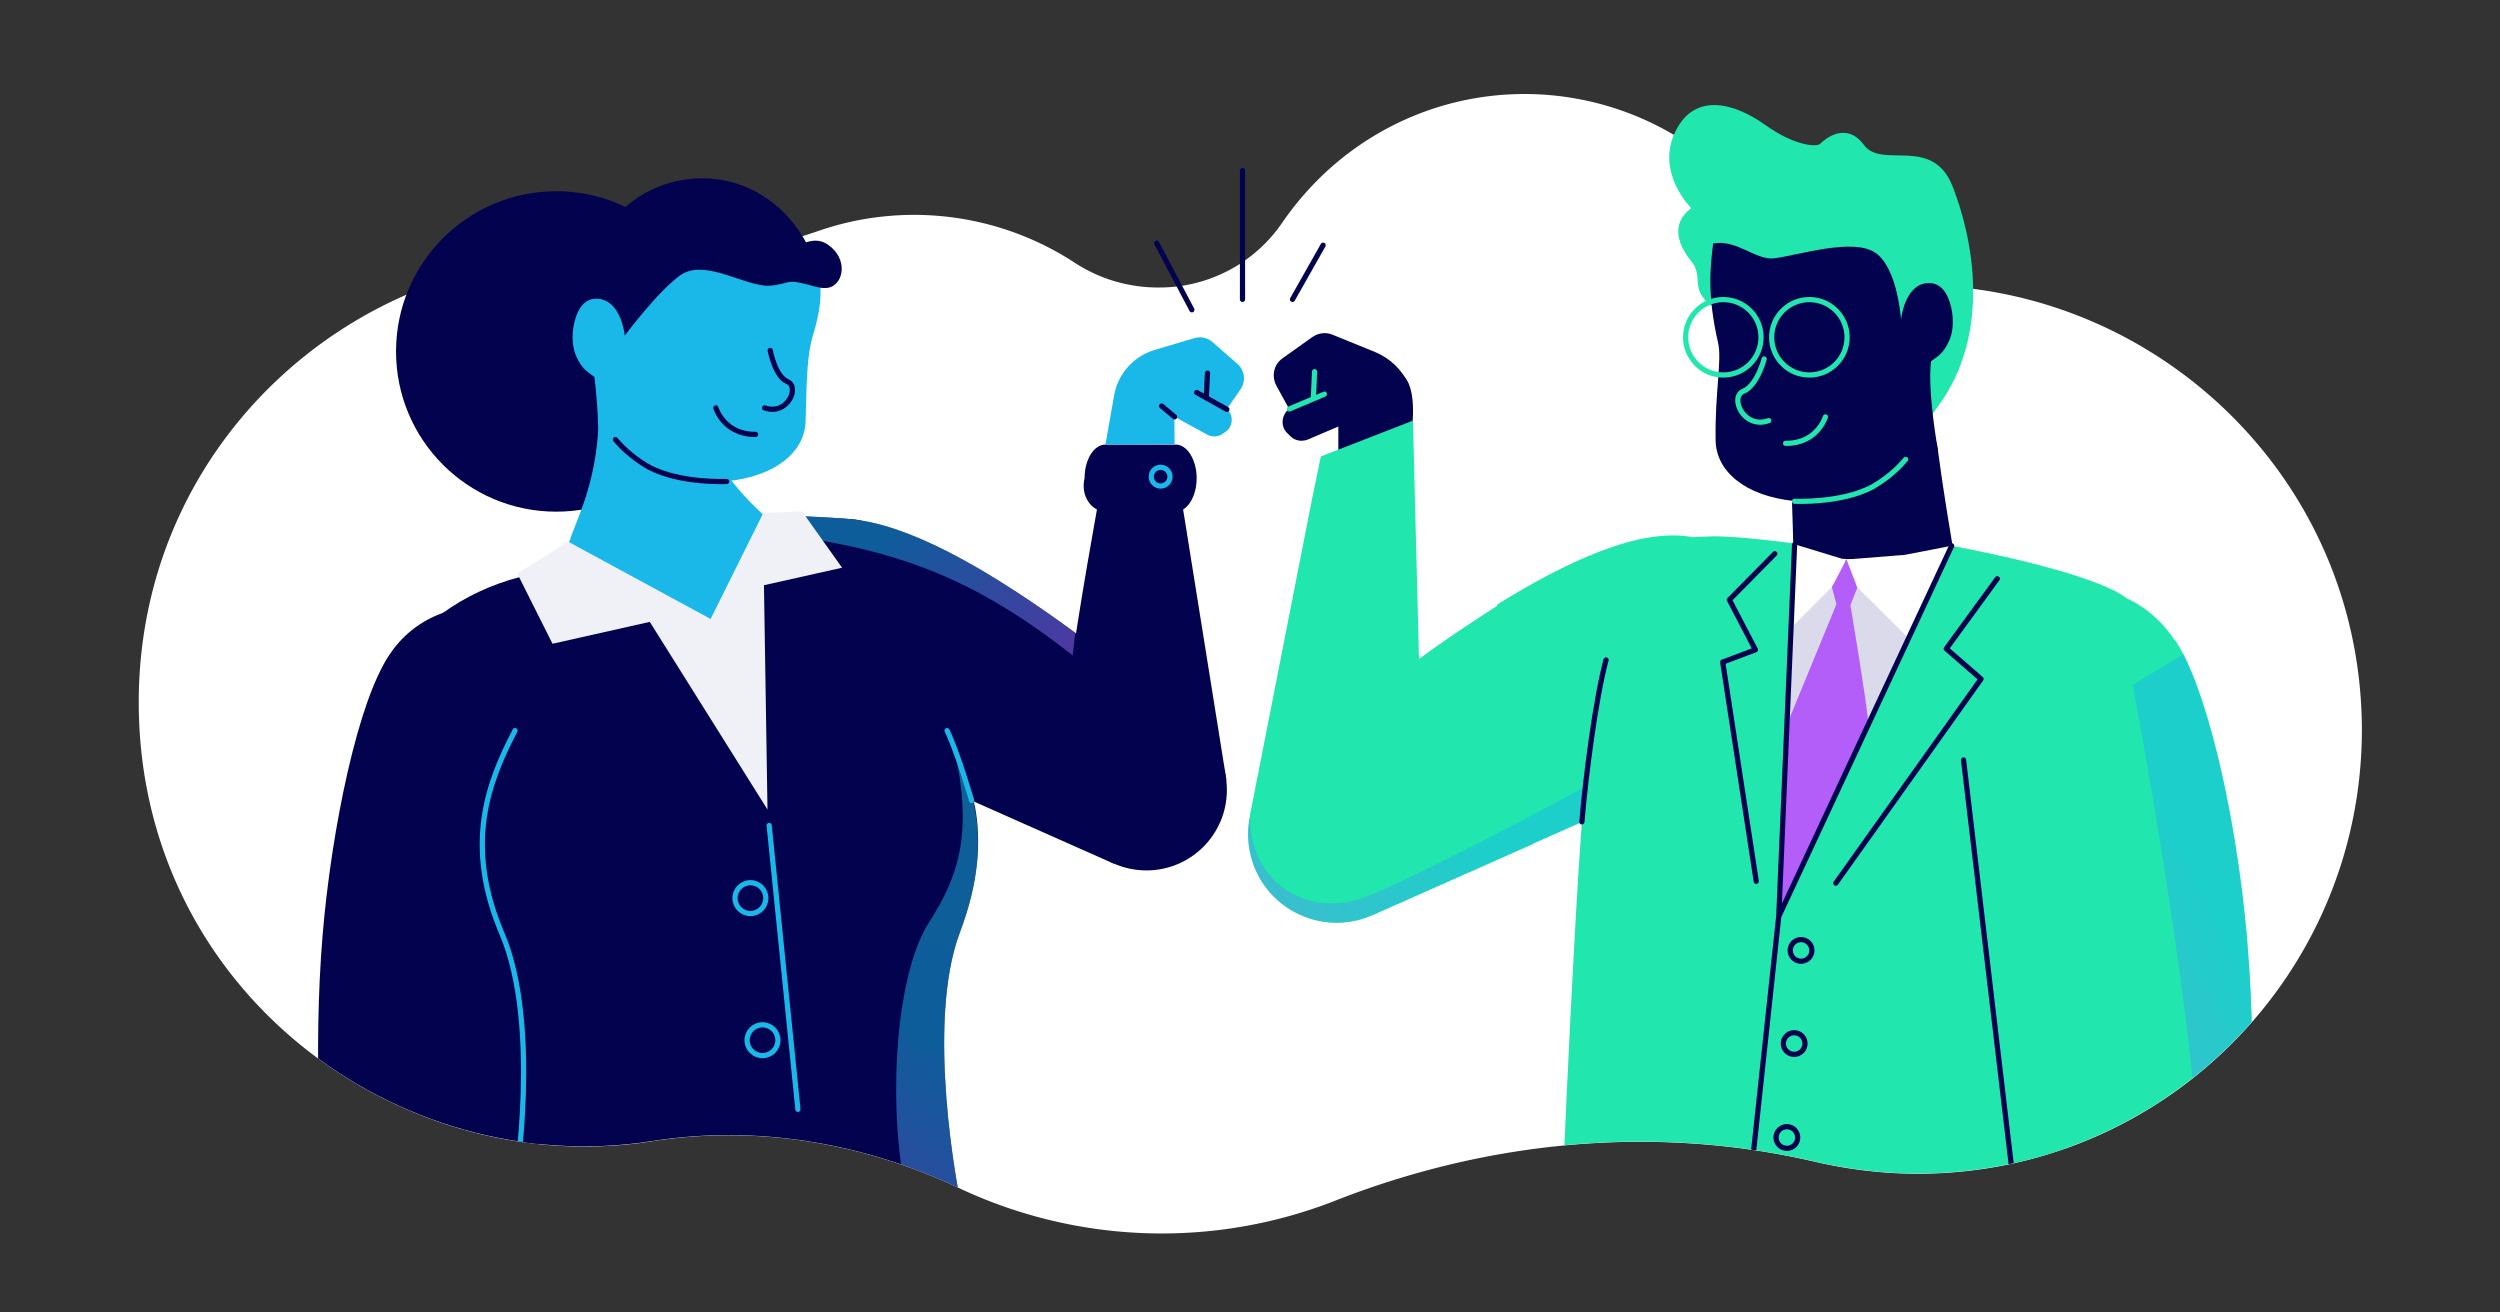
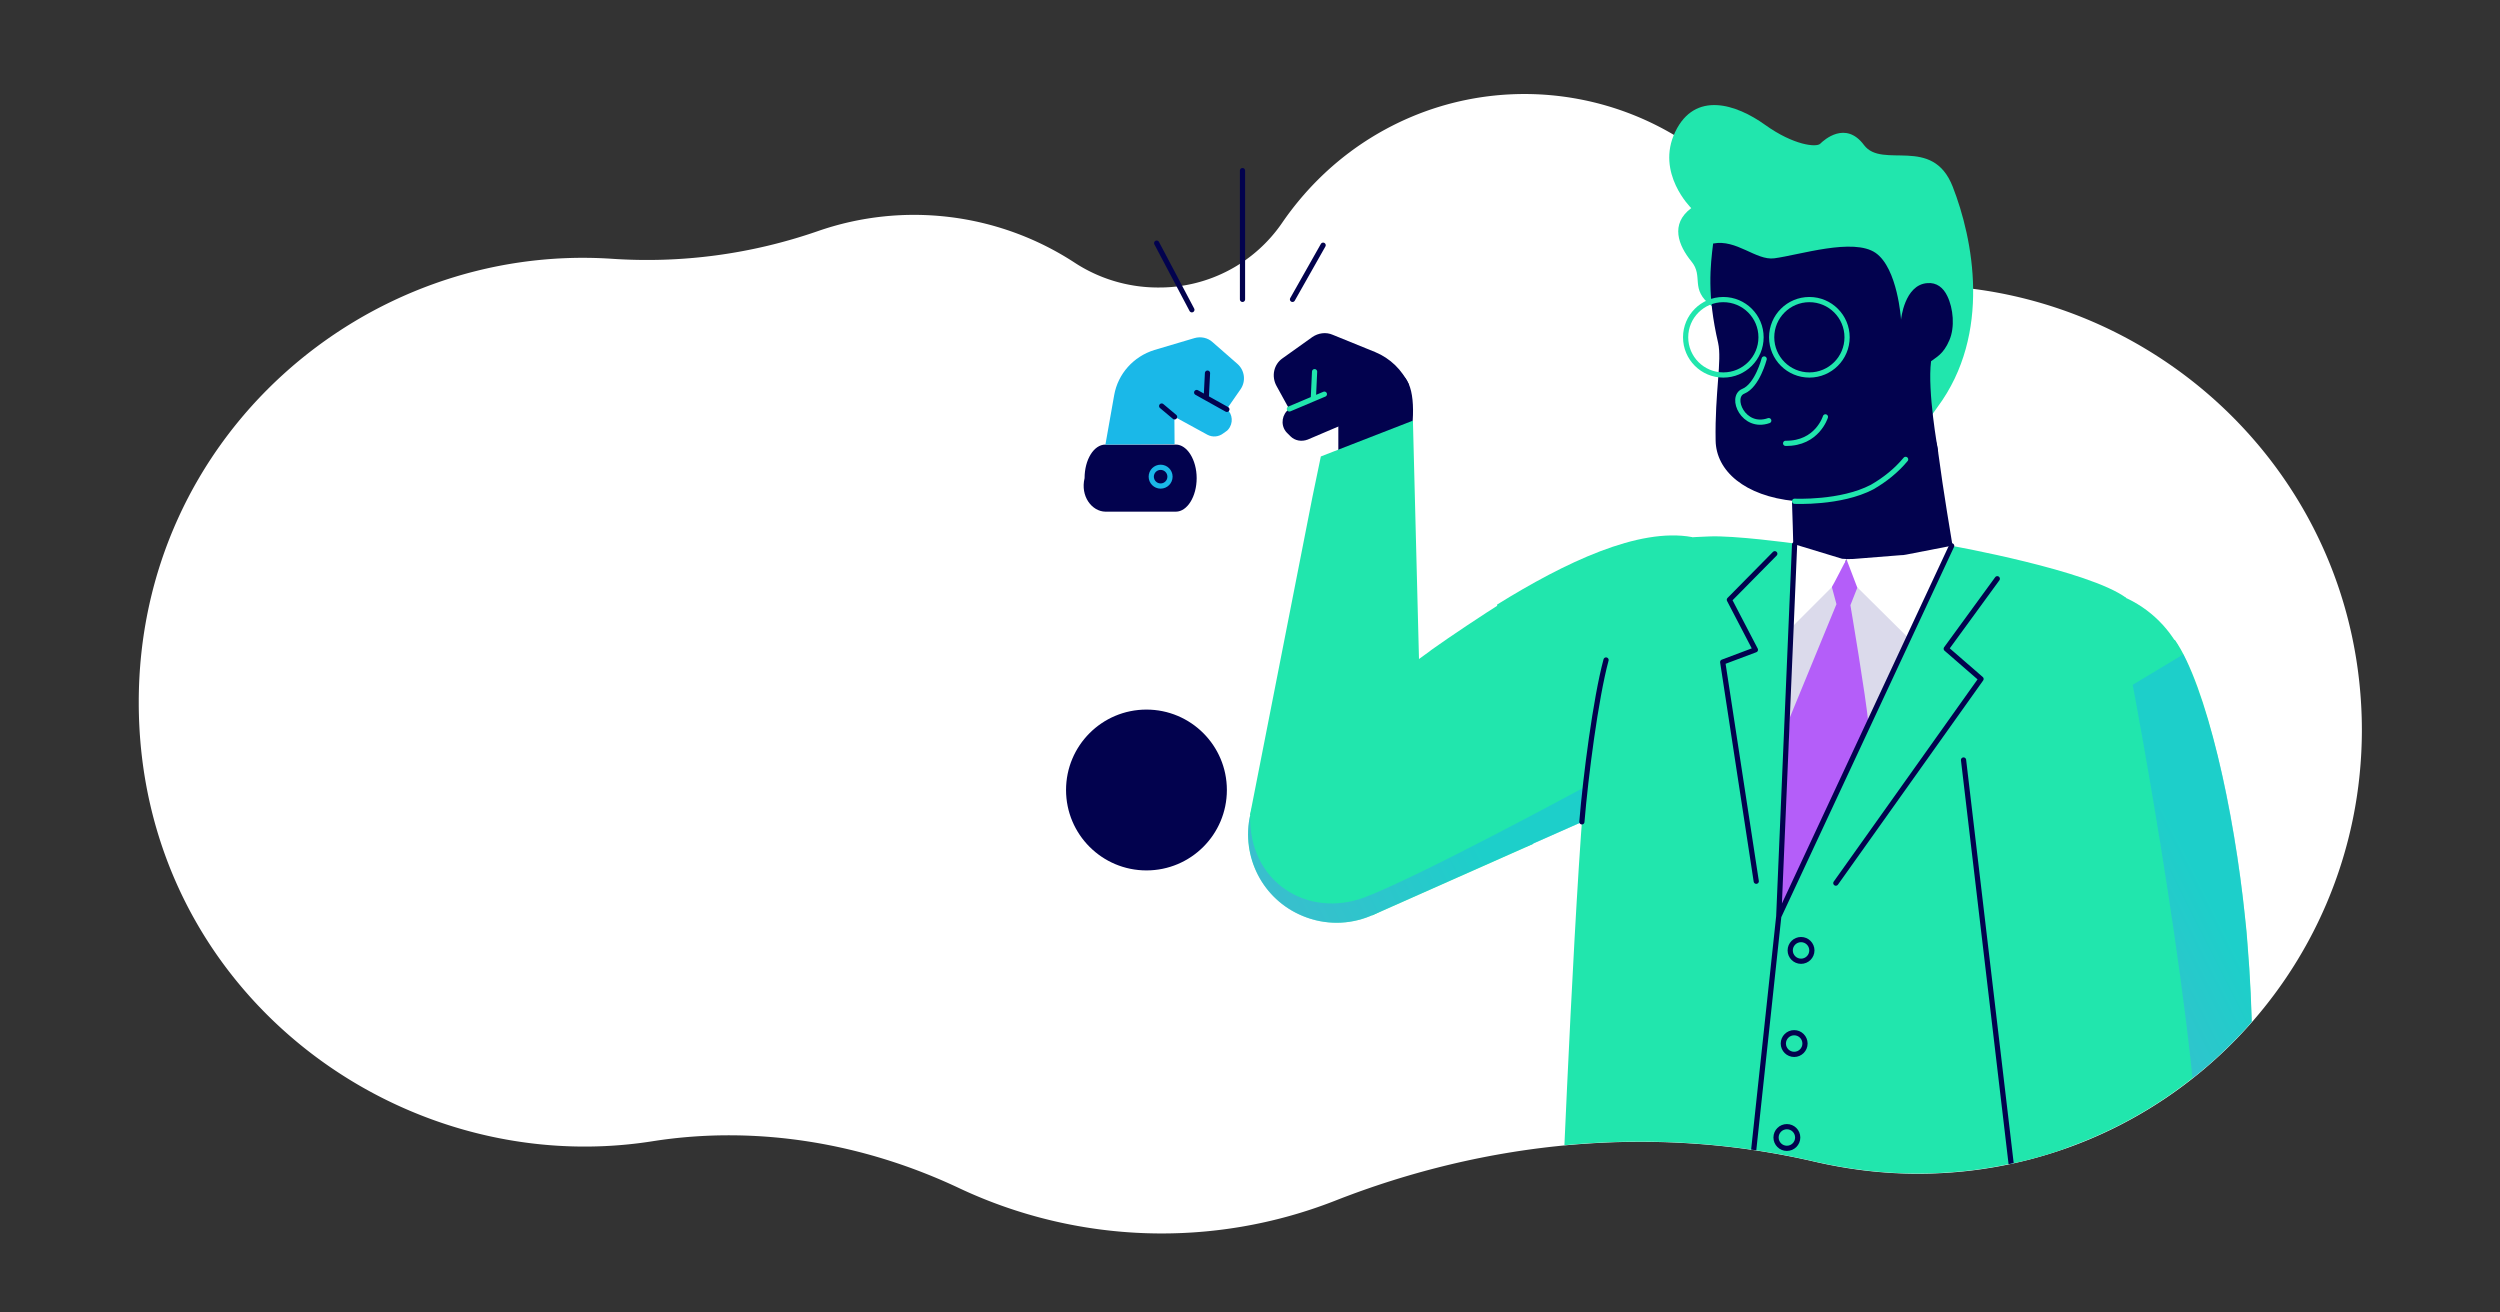
<svg xmlns="http://www.w3.org/2000/svg" xmlns:xlink="http://www.w3.org/1999/xlink" version="1.1" id="Layer_1" x="0" y="0" viewBox="0 0 1200 630" style="enable-background:new 0 0 1200 630" xml:space="preserve">
  <rect x="0" y="0" width="1200" height="630" fill="#333333" stroke="none" />
  <style>.st0{fill:#fff}.st1{fill:none;stroke:#02024e;stroke-width:2.5;stroke-linecap:round;stroke-linejoin:round}.st2{fill:#02024e}.st3{fill:#1ab8e8}.st4{fill:none;stroke:#1ab8e8;stroke-width:2.5;stroke-linecap:round;stroke-linejoin:round}.st9{fill:#21e6ad}.st10{fill:none;stroke:#21e6ad;stroke-width:2.5;stroke-linecap:round;stroke-linejoin:round}</style>
  <g id="Working_Files">
    <path class="st0" d="M910 137.2c-24.6 1.2-48.1-10.3-62-30.6-43.8-64.2-131.1-80.8-195.3-37-14.6 10-27.1 22.6-37.1 37.1a71.35 71.35 0 0 1-59.1 31.3h-1.2c-14.1-.1-27.9-4.3-39.6-12-36.5-23.8-82.1-29.4-123.3-15-31.8 11-65.3 15.5-98.9 13.2-118-7.7-226.9 85.1-226.9 212.9 0 138 124.5 230 246.6 210.7 50.2-7.9 101.6.9 147.6 22.7 56.6 26.5 121.6 28.7 179.9 5.9 73.5-28.9 153.8-36.7 230.7-18.7 16.1 3.7 32.5 5.7 49.1 5.7 117.7 0 213.2-95.4 213.2-213.2-.3-125.4-106.1-218.8-223.7-213z" />
    <path class="st1" d="m572.1 148.7-16.9-32m41.2 27V81.9m24 61.8 14.7-26" />
    <circle class="st2" cx="550.3" cy="379.2" r="38.6" />
-     <path class="st2" d="m512.1 384.3 76.6-9.8-23.1-144.3-36.9 2.3s-13 71-14.9 91.9c-3.3 35.2-1.7 59.9-1.7 59.9z" />
    <path class="st2" d="M564.4 245.6h-33.8c-6.5-.1-12.1-7.4-10-16.1 0-8.8 4.4-16.1 10-16.1h33.8c5.4 0 10 7.3 10 16.1s-4.5 16.1-10 16.1z" />
    <path class="st3" d="m530.6 213.4 4.2-23.7c1.8-10.3 9.3-18.6 19.3-21.7l19.2-5.7c3.1-.9 6.4-.2 8.7 1.9l12 10.5c3.5 3.1 4.1 8.3 1.5 12.1l-6.6 9.5c2.8 2.5 3.2 6.9.6 9.9-.2.3-.6.6-.9.8l-1.4 1c-2.2 1.7-5.1 2-7.6.7l-15.9-8.7.1 13.2-33.2.2z" />
    <path class="st1" d="m588.9 196.5-14.5-8.1m4.6 2.6.6-11.9m-15.8 21-6.2-5.2" />
    <circle class="st4" cx="557.1" cy="228.8" r="4.5" />
    <defs>
-       <path id="SVGID_1_" d="M910 137.2c-24.6 1.2-48.1-10.3-62-30.6-43.8-64.2-131.1-80.8-195.3-37-14.6 10-27.1 22.6-37.1 37.1a71.35 71.35 0 0 1-59.1 31.3h-1.2c-14.1-.1-27.9-4.3-39.6-12-22.8-15-49.6-22.9-76.8-22.8-16.3 0-36-24.7-54.2-31.8-31.3-12-52.5-9.1-87.8-4.5C179.6 81.9 66.5 209.2 66.5 337c0 138 124.5 230 246.6 210.7 50.2-7.9 101.6.9 147.6 22.7 56.6 26.5 121.6 28.7 179.9 5.9 73.5-28.9 153.8-36.7 230.7-18.7 16.1 3.7 32.5 5.7 49.1 5.7 117.7 0 213.2-95.4 213.2-213.2-.2-125.3-106-218.7-223.6-212.9z" />
-     </defs>
+       </defs>
    <clipPath id="SVGID_00000158748636411846270490000013148737872017427097_">
      <use xlink:href="#SVGID_1_" style="overflow:visible" />
    </clipPath>
    <g style="clip-path:url(#SVGID_00000158748636411846270490000013148737872017427097_)">
      <path class="st2" d="M279.8 346.2c-1.9 27.9-26.1 48.9-54 47-27.9-1.9-48.9-26.1-47-54 0-.5.1-1 .1-1.5.7-8.3 3.4-16.2 7.9-23.2 6-9.3 14.9-16.3 25.2-20.1 6.9-2.5 14.3-3.5 21.5-2.8 28.1 2.3 48.7 26.7 46.3 54.6z" />
      <path class="st2" d="m279.8 346.2-24 226.9-84.7-7-16.2-1.4s-5-57.2 0-116.4c4.2-50.1 17-112.5 32.1-133.9l6.6 2.3 7.1 2.4 79.1 27.1z" />
      <circle class="st2" cx="401.3" cy="300" r="50.6" />
-       <path class="st2" d="m560.8 342-26.1 72.6-67.1-29.8-88.7-39.4 14.5-86.1 1.6-9.6c3.6-.7 7.3-.8 11-.7 2.2.1 4.4.3 6.7.7l.3.1c29.6 4.5 66.9 28 96.2 48.9 2.4 1.7 4.6 3.4 7 5.1 15.4 11.9 30.4 24.7 44.6 38.2z" />
      <path class="st2" d="M460.7 447.7c-16.7 44.3-.3 125.9-.3 125.9l-204.6-5.2s-45.9-169.7-39.5-207.3c6.5-37.8-4.1-66.6-4.1-66.6 11.1-8.1 23.6-13.9 36.9-17.4l23.7-15.8s53.4 31.6 93.8-14.1c0 0 8.5.1 18.7.6 1.5.1 3.1.1 4.6.2 5.4.2 11.1.6 16 1 2.5.2 4.6.5 6.7.7l.3.1c3.6.8 8.1 7.4 12.6 16.9 13.8 28.8 29.1 84.2 29.1 84.2 5.4 10.4 10.3 21.5 12.9 34.1.1.7.2 1.4.5 2.2 3 16.4 2 35.9-7.3 60.5z" />
      <linearGradient id="SVGID_00000060723855311349991040000009435719340349705091_" gradientUnits="userSpaceOnUse" x1="511.982" y1="587.455" x2="337.971" y2="778.467" gradientTransform="matrix(1 0 0 -1 0 933)">
        <stop offset="0" style="stop-color:#b45ef9" />
        <stop offset=".48" style="stop-color:#1ab8e8" />
        <stop offset=".7" style="stop-color:#1abae6" />
        <stop offset=".8" style="stop-color:#1bc0de" />
        <stop offset=".88" style="stop-color:#1dcad1" />
        <stop offset=".95" style="stop-color:#1fd8bf" />
        <stop offset="1" style="stop-color:#21e6ad" />
      </linearGradient>
      <path style="opacity:.5;fill:url(#SVGID_00000060723855311349991040000009435719340349705091_);enable-background:new" d="m516.1 303.8-1.2 10.8c-31.6-24.8-58.5-39.1-89.4-48-10.5-3.1-21.3-5.4-32.2-7.3l-2.4-.5-6.1-10.7.6-.3c1.5.1 3.1.1 4.6.2 5.4.2 11.1.6 16 1 2.2.1 4.4.3 6.7.7l.3.1c29.6 4.5 66.9 28 96.2 48.9 2.2 1.6 4.5 3.3 6.9 5.1z" />
      <linearGradient id="SVGID_00000032624224593648567000000007411076822514160051_" gradientUnits="userSpaceOnUse" x1="343.754" y1="299.056" x2="543.726" y2="588.829" gradientTransform="matrix(1 0 0 -1 0 933)">
        <stop offset="0" style="stop-color:#b45ef9" />
        <stop offset=".48" style="stop-color:#1ab8e8" />
        <stop offset=".7" style="stop-color:#1abae6" />
        <stop offset=".8" style="stop-color:#1bc0de" />
        <stop offset=".88" style="stop-color:#1dcad1" />
        <stop offset=".95" style="stop-color:#1fd8bf" />
        <stop offset="1" style="stop-color:#21e6ad" />
      </linearGradient>
      <path style="opacity:.5;fill:url(#SVGID_00000032624224593648567000000007411076822514160051_);enable-background:new" d="M460.7 447.7c-16.7 44.3-.3 125.9-.3 125.9l-26.4-5.2c-8.1-45-3.1-102.5 12-125.8 15.8-24.3 20.3-45.6 12.1-83 3.7 9 7 18.1 9.6 27.4 3.3 16.6 2.3 36.1-7 60.7z" />
      <path class="st4" d="M247.2 350.7c-12.8 24.7-24.6 54.4-6.2 97.6 18.6 43.7 6.4 120 6.4 120" />
      <circle class="st2" cx="267" cy="168.7" r="76.9" />
      <path class="st4" d="M454.6 350.7c5.2 10.8 11.8 33.6 11.8 33.6" />
      <path class="st3" d="M272.8 261.2c4.3-12.9 13-28.2 14.5-56.9.7-13.2 11.6-23.5 24.7-23.5 10.9 0 20.5 7.1 23.7 17.6 5.8 18.8 11.6 31.1 30.8 48.8 0 0-12 45.5-25.4 49.9-14.9 4.9-68.3-35.9-68.3-35.9z" />
      <path class="st2" d="M393.5 134c-7.5-32.8-35.7-53.1-66.6-47.5-30.8 5.6-49.3 35.2-49.6 63.1-.2 27.9 10 57 10 57L393.5 134z" />
      <path class="st3" d="M390.1 161.4c-2.4 8.4-2.9 17.4-3.4 40.5-.2 14.6-13.9 26.7-37.9 29.1 0 0-22.1 1.1-37.2-6.8-10-5.3-24.8-4.9-24.5-19.6-.2-7.9-.8-15.9-1.8-23.7-2.2-1.8-5.9-3.2-8.8-10.1-2.7-6.4-1.9-15.3 1-21.2 1.9-4 5.1-6.6 9.6-6.2 11.2.9 12.8 17.7 12.8 17.7s16-21.5 26.7-29 27.6 3.3 39.6 4.9c8.7 1.2 16.3-4.9 27.4-2.7 1.1 10.5-1.1 18.9-3.5 27.1z" />
      <path class="st2" d="M369.3 125.8c8.4-3.1 18.8-14.9 28.2-8.3 9.4 6.6 7.6 17.9 1.2 20.3s-14.9-5.3-27.1-1.7c-12.2 3.7-2.3-10.3-2.3-10.3z" />
      <path class="st1" d="M369.7 168.2s2.3 12.5 8.3 15c6 2.5 0 16.4-11 12.6m-23.4 0s3.9 12.9 19.1 12.7m-13.9 22.6s-22.1 1.1-37.2-6.8c-6.1-3.5-11.6-7.9-16.2-13.3" />
      <path d="m366.4 246.2 18.6-.7 19.2 27-37.5 8.4 1.7 107.7-56.5-90.1-46.7 10.5-16.9-33.7 24.4-15.3 68.4 37.1 25.3-50.9z" style="fill:#f0f1f7" />
      <path class="st4" d="M369.2 396.2 383 532.5" />
      <circle class="st4" cx="360.2" cy="431.1" r="7.4" />
      <circle class="st4" cx="366" cy="499.3" r="7.4" />
    </g>
    <path class="st2" d="M678.1 201.9c.9-14.5-2-24.4-11.9-24.4s-23.8 8.6-23.8 24.4V218c0 6 14.2-4 19.8-4.4 8.1-.6 15.5-4.5 15.9-11.7z" />
    <path class="st9" d="m682.7 410.2-1.6-94.4-2.9-113.9-44.2 17.2-4.1 19.8L600 391.2l82.7 19" />
    <path class="st9" d="M683.8 402.1c-.1 2.6-.5 5.2-1 7.8v.2c0 .3-.1.7-.2 1-.5 1.9-1.1 3.9-1.9 5.7-9.1 21.7-33.9 31.9-55.5 22.8-19.1-7.9-29.6-28.4-25.1-48.4v-.1c.2-1 .5-2 .8-3.1 6.8-22.5 30.5-35 53-28.2 18.3 5.7 30.7 23 29.9 42.3z" />
    <path class="st2" d="m660.1 169-20.4-8.3c-3.2-1.4-6.9-.9-9.8 1.1L615.6 172c-4.2 2.9-5.4 8.6-2.9 13.2l6.1 11.1c-3.4 2.5-4.2 7.3-1.7 10.7.2.3.6.7.9 1l1.4 1.4c2.2 2.2 5.4 2.7 8.3 1.6l18.3-7.8 30.3-18.5c-3.3-7.2-9-12.7-16.2-15.7z" />
    <path class="st10" d="m618.9 196.3 16.8-7.1m-5.3 2.2.6-13" />
    <g>
      <defs>
        <path id="SVGID_00000159453662203153293010000004255061008542296222_" d="M957.7 63.2c-29.8-18-29.8-8.2-55.2-18-41.8-16.1-122.5 0-170.7 0-46.5 0-90.1 23-116.1 61.5a71.35 71.35 0 0 1-59.1 31.3h-1.4c-14.1-.1-27.9-4.3-39.6-12.1-36.5-23.8-82.1-29.4-123.3-15-31.8 11-65.3 15.5-98.9 13.2-118-7.7-226.9 85.1-226.9 212.9 0 138 124.5 230 246.6 210.7 50.2-7.9 101.6.9 147.6 22.7 56.6 26.5 121.6 28.7 179.9 5.9 73.5-28.9 153.8-36.7 230.7-18.7 16.1 3.7 32.5 5.7 49.1 5.7 117.7 0 213.2-95.4 213.2-213.2-.2-125.3-75.1-226.1-175.9-286.9z" />
      </defs>
      <clipPath id="SVGID_00000018236110446210348920000010018101819024656025_">
        <use xlink:href="#SVGID_00000159453662203153293010000004255061008542296222_" style="overflow:visible" />
      </clipPath>
      <g style="clip-path:url(#SVGID_00000018236110446210348920000010018101819024656025_)">
        <path class="st2" d="M938.1 267.3c-1.9-11.8-5-29.4-7.9-51.1-1.8-13.4-12.9-23-26.3-23.9-13.8-1-44 16.2-44 30.2 0 17.5.5 21.5 1 44 0 0 1.8 4.1 18.5 3.5 40.8-1.8 58.7-2.7 58.7-2.7z" />
        <circle class="st9" cx="805.2" cy="313.4" r="55.6" />
        <path class="st9" d="m735.9 405.1-77.3 34.3-6.5-18.1-7-19.7-15-41.8s28.6-27.6 56.3-47.3c.2-.1.3-.3.6-.5 10-7.1 24-16.4 35.2-23.5l11.7 97.4 2 19.2z" />
        <path class="st9" d="m829.9 363.2-68.7 30.5-28.7 12.7-2.3-19.3-11.6-96.9c32.7-20.3 68-37.1 93.6-32.4l17.7 105.4z" />
        <circle class="st9" cx="997.5" cy="337" r="55" />
        <path class="st9" d="m1078.7 579.5-109.8 9.2-13.4-126.9-12.8-120.2 101.2-34.5c15.2 21.7 28.4 81.8 33.8 133.9.5 4 .8 7.9 1.1 11.9 5.4 64.3-.1 126.6-.1 126.6z" />
        <path class="st9" d="M749.7 577.9h240s10.7-169.7 4.2-207.3c-6.5-37.7 26.7-83.6 26.7-83.6-17.8-13.2-83.8-25-83.8-25s-43.4 23.9-76-1.2c0 0-28.5-3.9-40.6-3.3-8.2.3-16.8.9-22.6 1.6-14.6 1.8-30.4 64.2-35.6 106-5.3 41.9-12.3 212.8-12.3 212.8zm71.9-431c-10.8-8.2-3.6-14.1-9.8-21.5-6.1-7.5-10.3-17.8 0-25.5 0 0-17.2-16.8-7.7-36.6s29.3-13.3 43.1-3.4 24.7 10.9 26.5 9.1c1.8-1.8 12.2-11.2 21 .6s32.9-4.8 42.6 20 18.9 70.5-7.3 105.8l-3.5 4.9-104.9-53.4z" />
        <path class="st2" d="M824.7 164.6c1.9 8.5-1.6 23.8-1.2 46.8.2 14.6 13.9 26.7 37.9 29.1 0 0 26.7 2.3 41.6-5.7 10-5.3 28.6-8.3 27.2-18.8 0 0-5.1-28-3.3-42.6 2.2-1.8 5.9-3.2 8.8-10.1 2.7-6.2 1.9-15.3-1-21.2-1.9-4-5.1-6.6-9.6-6.2-11 .8-12.6 17.5-12.6 17.5s-1.6-24.6-12.2-32c-10.7-7.4-36.5 1-48.7 2.6-8.7 1.1-18.1-9.3-29.3-7.1-1.3 10.7-3 24.5 2.4 47.7z" />
        <path class="st10" d="M846.8 172.3s-3.3 12.8-10 15.5c-6.7 2.7 0 18.4 12.2 14.1m27.2-1.8s-3.9 12.9-19.1 12.7" />
        <circle class="st10" cx="827.2" cy="161.9" r="18.1" />
        <circle class="st10" cx="868.5" cy="161.9" r="18.1" />
        <path class="st10" d="M861.4 240.6s22.1 1.1 37.2-6.8c6.1-3.5 11.6-7.9 16.1-13.3" />
        <path class="st1" d="m968.9 588.7-26.4-223.9" />
        <linearGradient id="SVGID_00000163795892952996192380000018340945320239585692_" gradientUnits="userSpaceOnUse" x1="454.812" y1="426.728" x2="962.885" y2="682.987" gradientTransform="matrix(1 0 0 -1 0 933)">
          <stop offset="0" style="stop-color:#b45ef9" />
          <stop offset=".48" style="stop-color:#1ab8e8" />
          <stop offset=".7" style="stop-color:#1abae6" />
          <stop offset=".8" style="stop-color:#1bc0de" />
          <stop offset=".88" style="stop-color:#1dcad1" />
          <stop offset=".95" style="stop-color:#1fd8bf" />
          <stop offset="1" style="stop-color:#21e6ad" />
        </linearGradient>
        <path style="opacity:.5;fill:url(#SVGID_00000163795892952996192380000018340945320239585692_);enable-background:new" d="m761.2 377.5-1.8 17-100.8 44.8c-21.4 9.4-46.5-.2-55.9-21.7-3.6-8.3-4.5-17.6-2.6-26.4-1 32 27.4 49.9 55 39.5 27-10.3 106.1-53.2 106.1-53.2z" />
        <linearGradient id="SVGID_00000061446974275025335920000001733628016123517862_" gradientUnits="userSpaceOnUse" x1="895.191" y1="401.394" x2="1254.419" y2="582.585" gradientTransform="matrix(1 0 0 -1 0 933)">
          <stop offset="0" style="stop-color:#b45ef9" />
          <stop offset=".48" style="stop-color:#1ab8e8" />
          <stop offset=".7" style="stop-color:#1abae6" />
          <stop offset=".8" style="stop-color:#1bc0de" />
          <stop offset=".88" style="stop-color:#1dcad1" />
          <stop offset=".95" style="stop-color:#1fd8bf" />
          <stop offset="1" style="stop-color:#21e6ad" />
        </linearGradient>
        <path style="opacity:.5;fill:url(#SVGID_00000061446974275025335920000001733628016123517862_);enable-background:new" d="m1078.7 579.5-22.5 1.8c1.2-75.4-32.5-252.6-32.5-252.6l24.3-14.6c24.5 52.3 30.4 134.8 30.7 138.7 5.5 64.4 0 126.7 0 126.7z" />
        <path class="st1" d="M759.3 394.5c1.8-21.8 6.6-59.1 11.6-77.7" />
        <path d="m892.8 276.3 24.5 27.6L853.8 440l6.4-149.6 19.1-16.4 13.5 2.3z" style="fill:#dbdaeb" />
        <path class="st1" d="m843 423-16.1-105.2 15.7-5.9-12.5-24 21.8-22.1m106.8 12-24.5 33.6 16.7 14.5-69.7 98" />
        <path d="m859 344.7 22.5-54.7-2.9-10.8 7.9-10.8 5.8 11.7-4.1 10.4s7.5 44.2 8.7 57.3l-43 92.2 5.1-95.3z" style="fill:#b45ef9" />
        <path class="st0" d="M879.2 281.9c.5-.6 7.1-13.5 7.1-13.5l5.1 13.4 24.6 24.4 20.1-44.1-21.1 4.1c-.9.2-1.9.3-2.8.3l-22.6 1.8c-1.8.1-3.6.1-5.4-.1l-22.7-6.9-1.5 39.8 19.2-19.2z" />
        <path class="st1" d="M861.4 261.4 853.8 440m83-178-83 177.9-14.8 138" />
        <circle class="st1" cx="864.5" cy="456.2" r="5.2" />
        <circle class="st1" cx="861.2" cy="500.9" r="5.2" />
        <circle class="st1" cx="857.7" cy="546" r="5.2" />
      </g>
    </g>
  </g>
</svg>